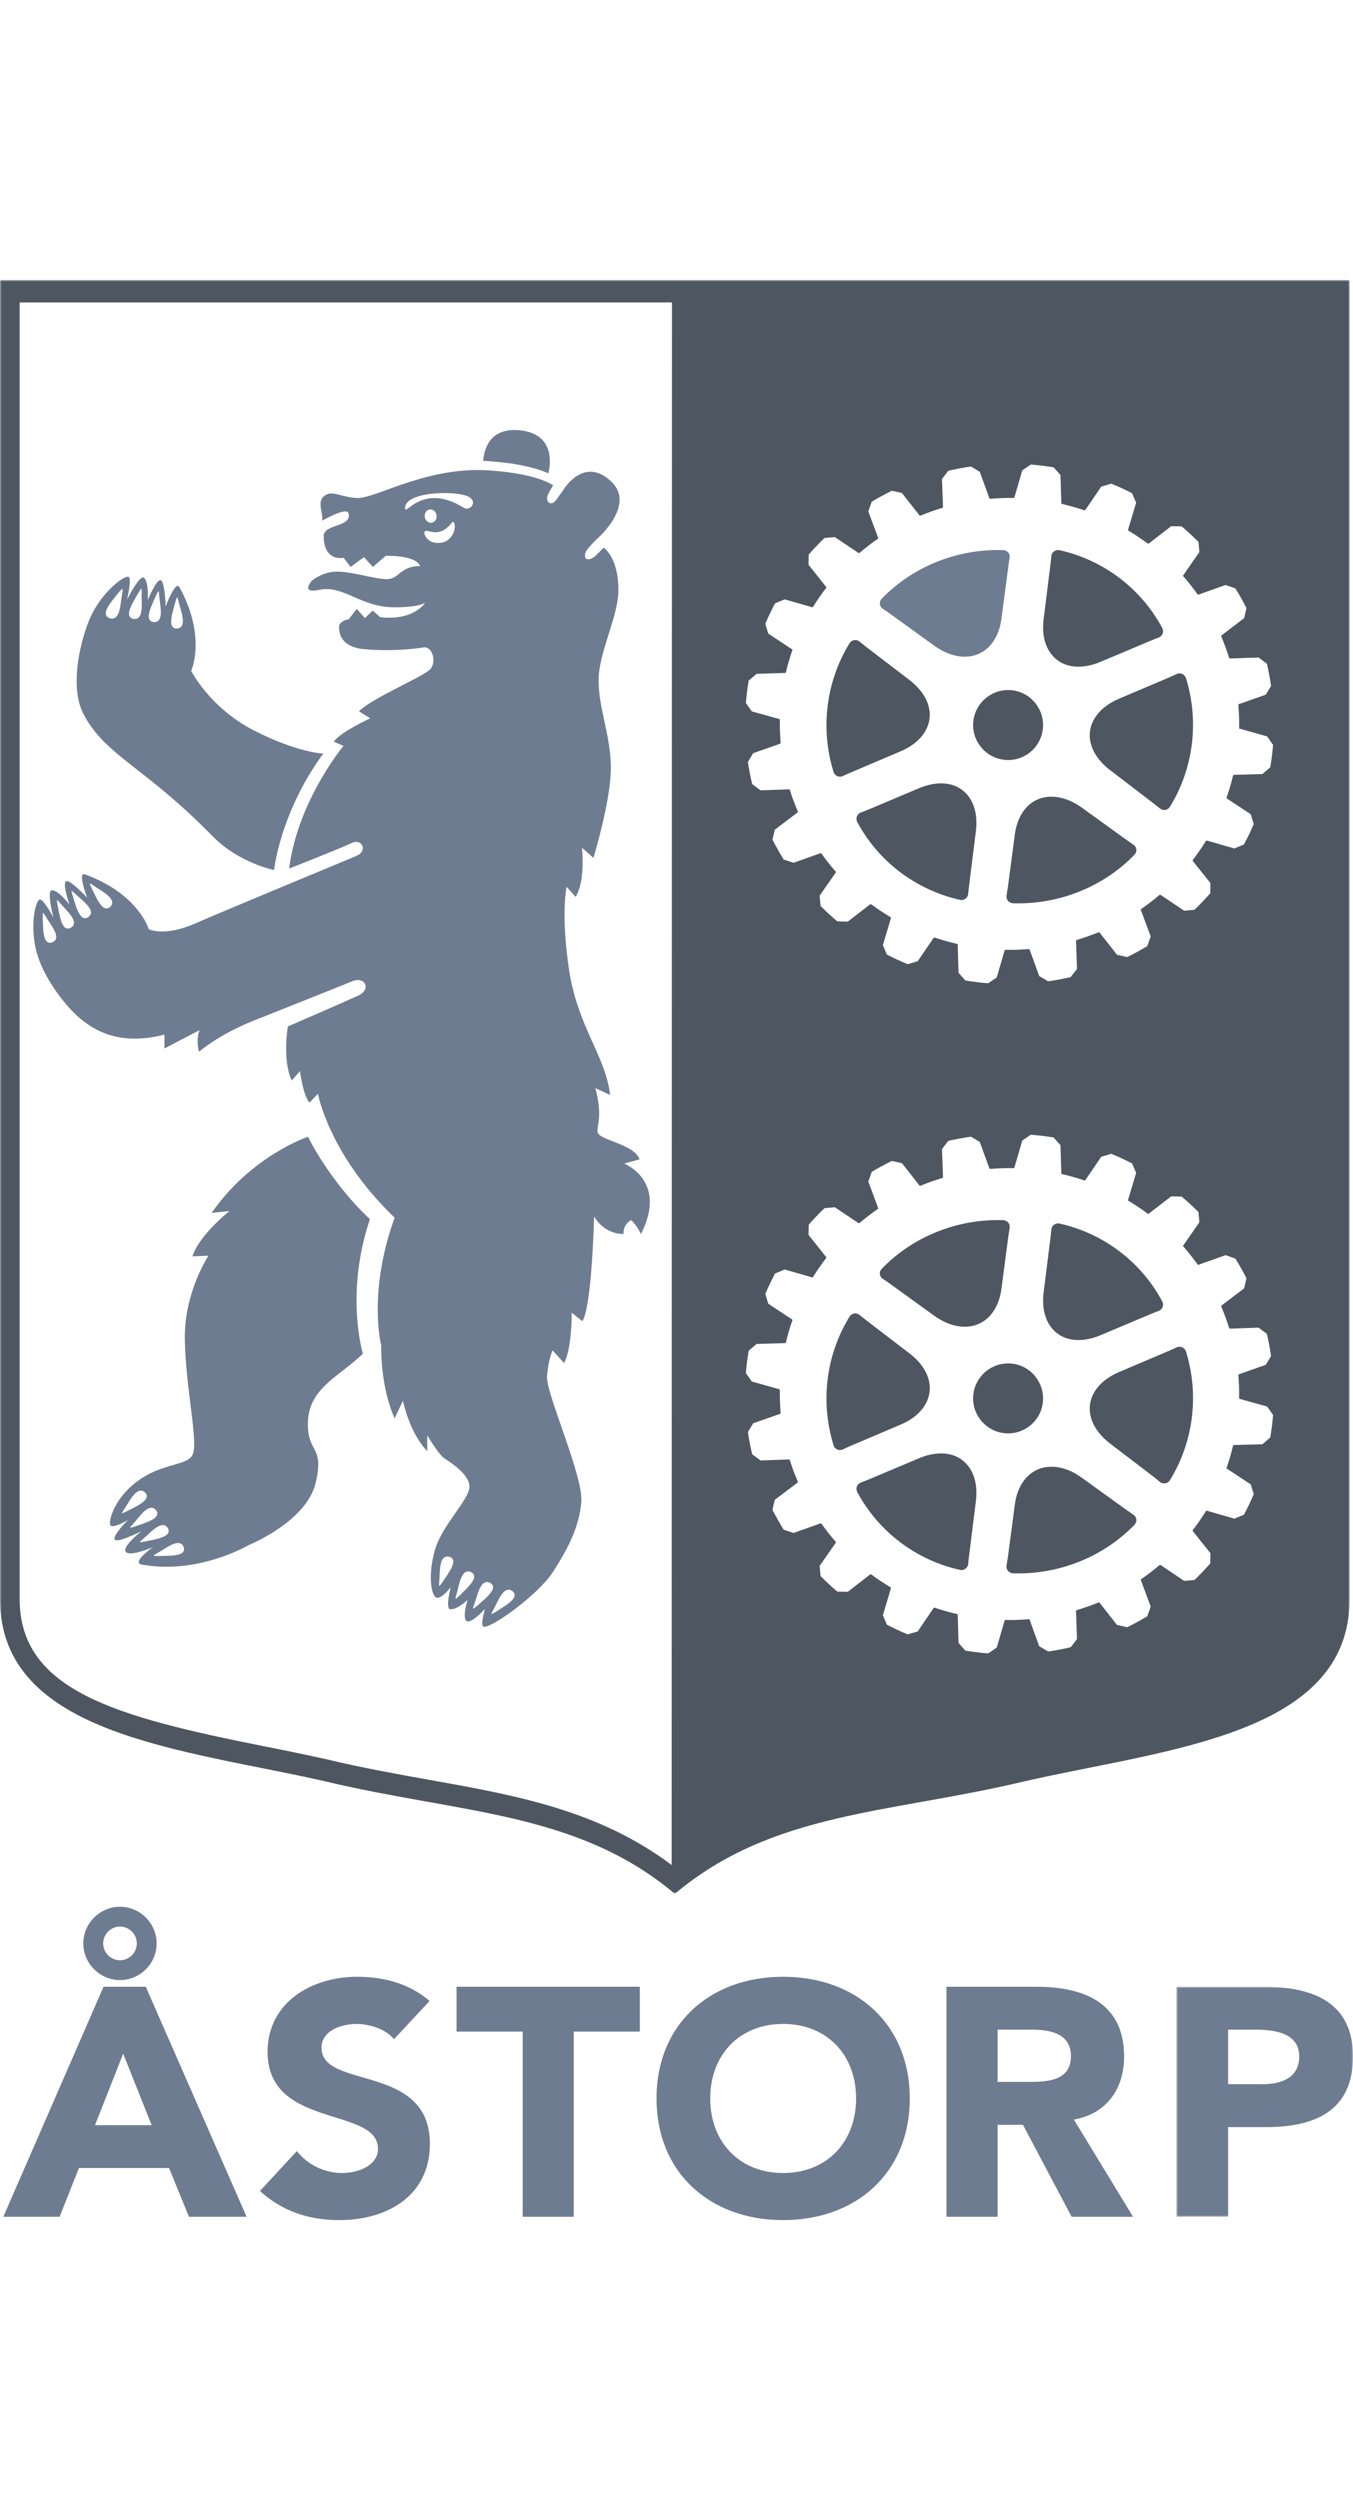
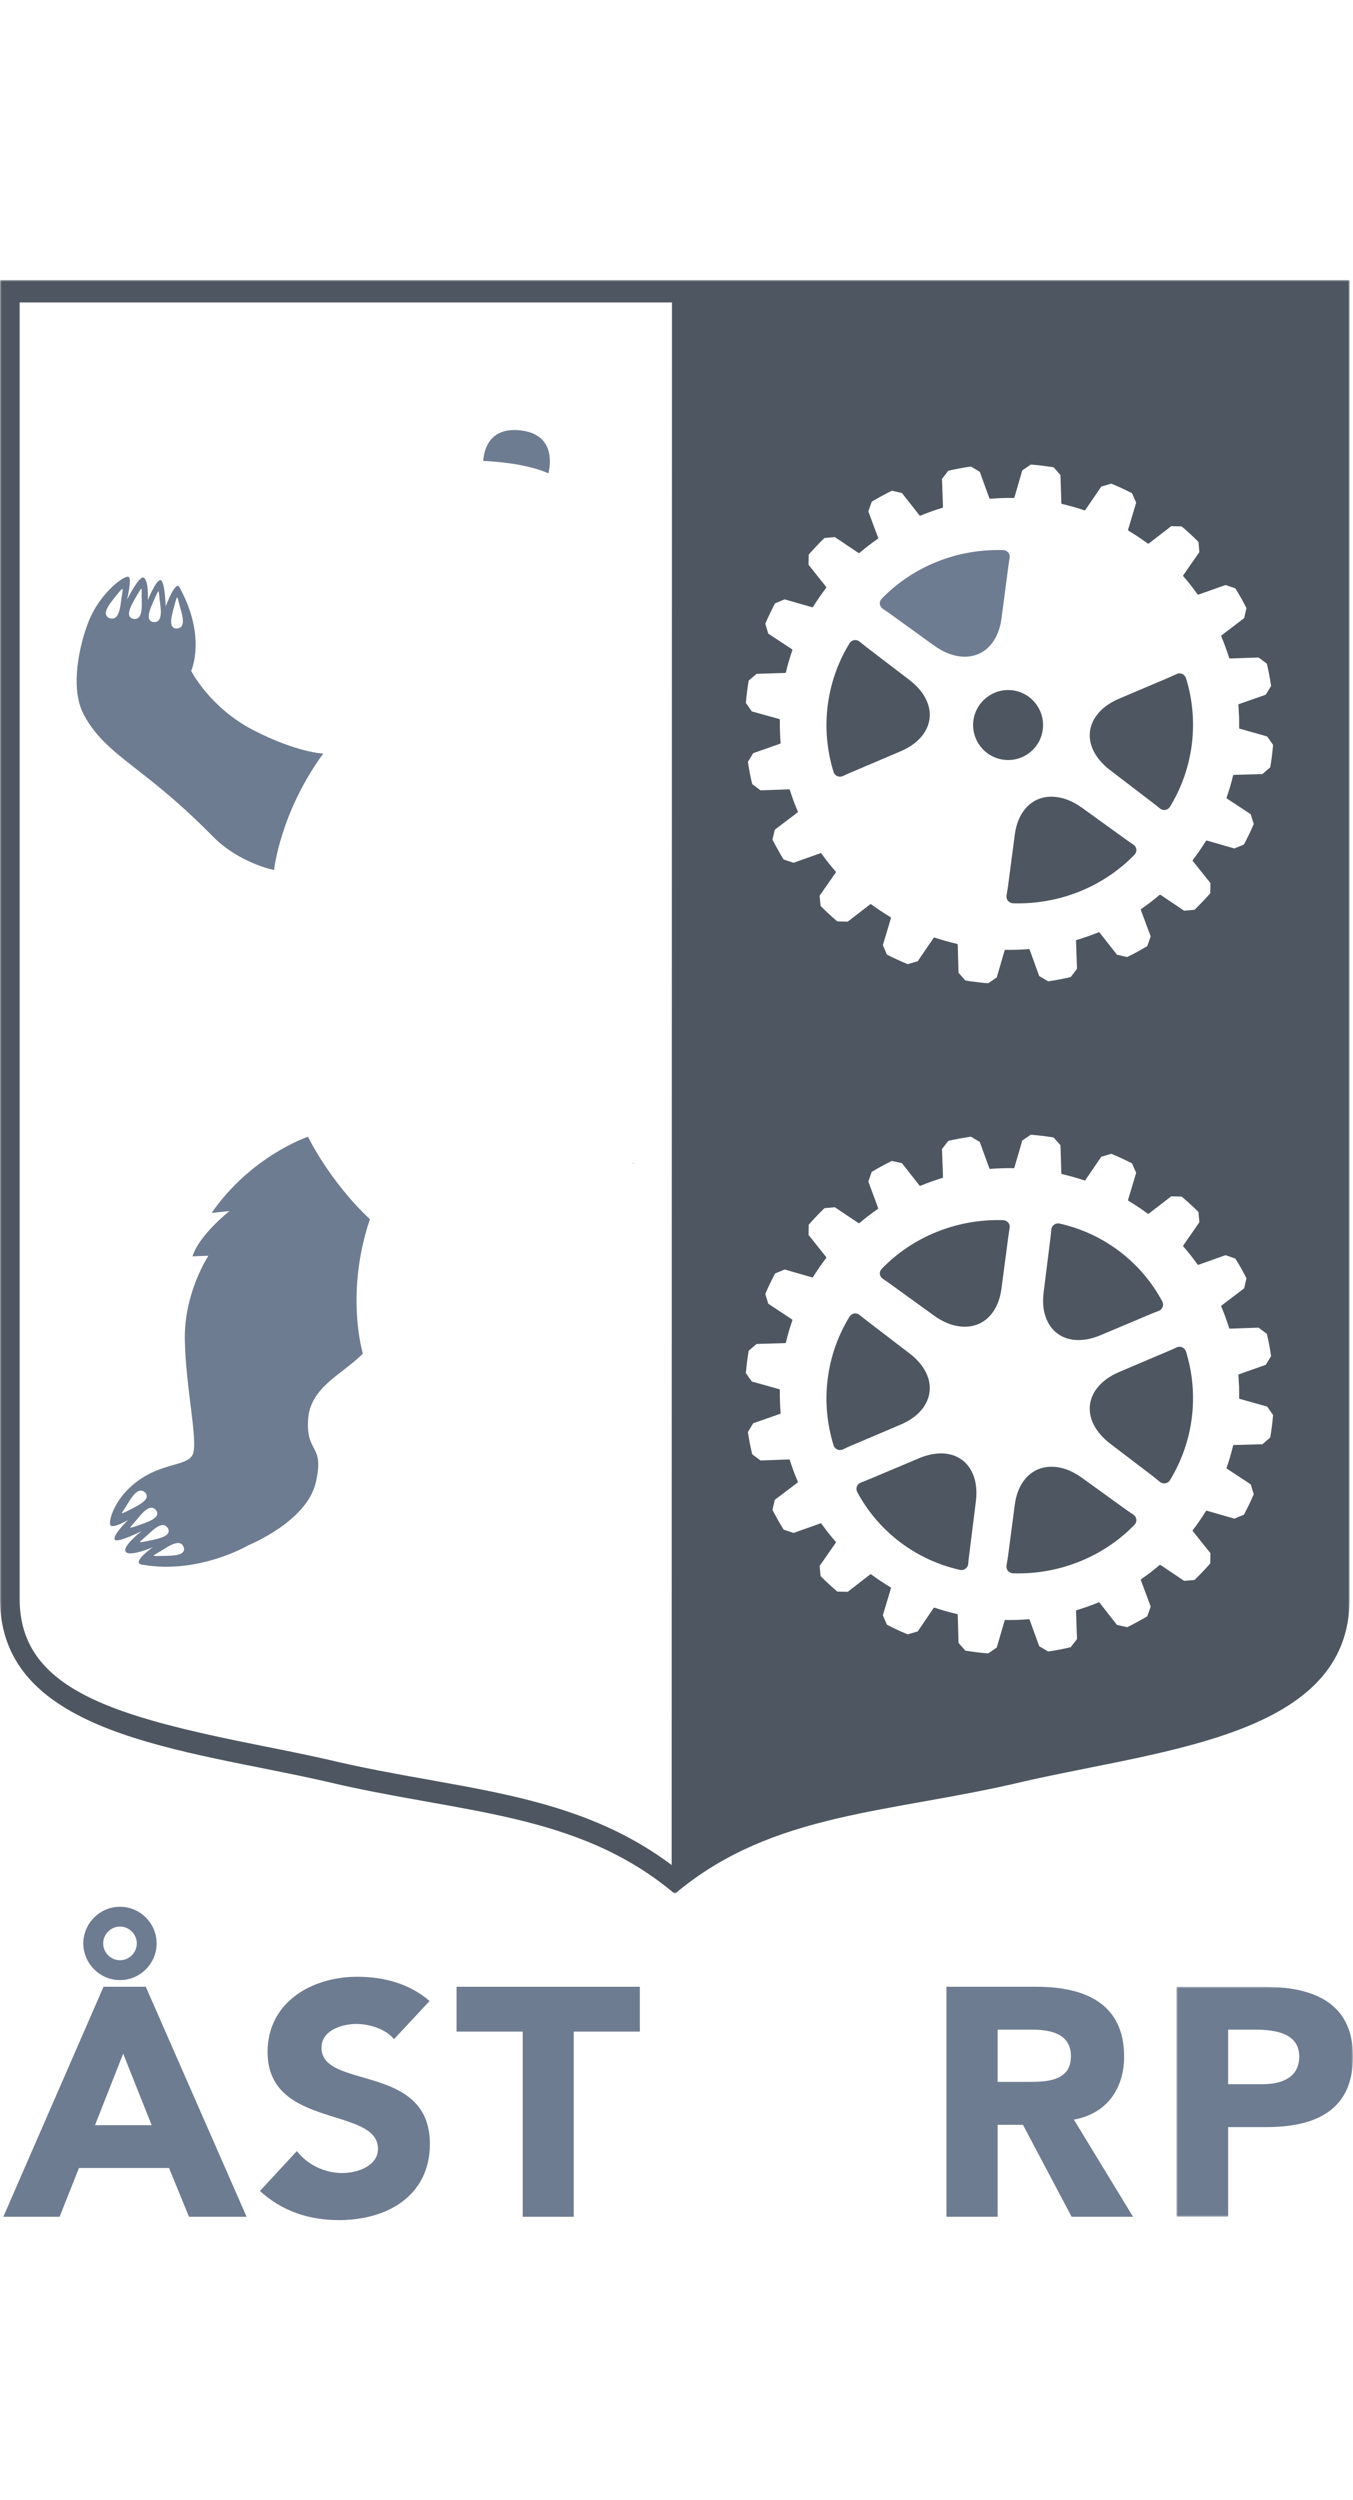
<svg xmlns="http://www.w3.org/2000/svg" xmlns:xlink="http://www.w3.org/1999/xlink" width="406px" height="750px" viewBox="0 0 406 750" version="1.1">
  <title>Astorp</title>
  <defs>
    <polygon id="path-1" points="0 2.03778306e-15 405 2.03778306e-15 405 484 0 484" />
    <polygon id="path-3" points="0 0 53 0 53 69 0 69" />
  </defs>
  <g id="Astorp" stroke="none" stroke-width="1" fill="none" fill-rule="evenodd">
    <g id="logo" transform="translate(0, 84)">
      <path d="M275.726,353.475 L260.898,359.719 C260.046,360.074 259.172,360.423 258.311,360.747 C257.75,360.967 257.339,361.384 257.116,361.928 C256.955,362.415 256.955,362.962 257.158,363.432 C257.189,363.489 257.195,363.551 257.237,363.604 C263.613,375.48 274.855,383.998 288.064,386.945 C288.643,387.088 289.238,386.945 289.703,386.595 C290.188,386.243 290.487,385.739 290.538,385.144 C290.603,384.209 290.718,383.293 290.837,382.409 L292.828,366.425 C293.228,363.317 292.929,360.527 291.945,358.217 C289.421,352.244 283.059,350.381 275.726,353.475" id="Fill-1" fill="#4E5761" fill-rule="nonzero" />
-       <path d="M292.081,334.187 C291.365,339.936 295.457,345.194 301.211,345.918 C306.948,346.637 312.211,342.543 312.919,336.816 C313.632,331.067 309.549,325.809 303.828,325.082 C298.069,324.363 292.825,328.449 292.081,334.187" id="Fill-3" fill="#4E5761" fill-rule="nonzero" />
      <path d="M329.125,332.507 C325.212,337.708 326.798,344.196 333.1,349.045 L345.913,358.821 C346.635,359.374 347.341,359.97 348.06,360.563 C348.519,360.915 349.112,361.068 349.68,360.972 C350.186,360.915 350.652,360.614 350.95,360.206 C351.004,360.146 351.029,360.106 351.066,360.05 C358.141,348.511 359.901,334.425 355.889,321.44 C355.704,320.87 355.293,320.402 354.748,320.166 C354.217,319.928 353.618,319.956 353.087,320.186 C352.257,320.583 351.392,320.975 350.574,321.315 L335.771,327.602 C332.884,328.848 330.643,330.507 329.125,332.507" id="Fill-5" fill="#4E5761" fill-rule="nonzero" />
      <path d="M340.13,370.403 C339.349,369.878 338.562,369.343 337.835,368.83 L324.703,359.352 C322.142,357.488 319.536,356.39 316.979,356.088 C310.4,355.308 305.496,359.778 304.501,367.46 L302.457,383.024 C302.321,383.897 302.177,384.789 302.022,385.671 C301.938,386.247 302.099,386.816 302.48,387.252 C302.826,387.634 303.304,387.895 303.821,387.955 C303.901,387.977 303.956,387.977 304.022,387.977 C317.795,388.397 331.08,383.06 340.476,373.376 C340.862,372.951 341.061,372.371 340.983,371.803 C340.926,371.254 340.626,370.71 340.13,370.403" id="Fill-7" fill="#4E5761" fill-rule="nonzero" />
      <path d="M330.272,316.528 L345.12,310.275 C345.961,309.923 346.81,309.579 347.69,309.255 C348.248,309.064 348.663,308.607 348.885,308.081 C349.043,307.579 349.043,307.049 348.852,306.582 C348.809,306.517 348.795,306.458 348.764,306.396 C342.393,294.511 331.146,286.002 317.933,283.043 C317.372,282.928 316.774,283.043 316.286,283.395 C315.815,283.745 315.508,284.269 315.477,284.852 C315.384,285.771 315.302,286.703 315.184,287.591 L313.184,303.57 C312.764,306.706 313.068,309.47 314.044,311.774 C316.58,317.759 322.948,319.616 330.272,316.528" id="Fill-9" fill="#4E5761" fill-rule="nonzero" />
      <path d="M251.234,350.818 C251.764,351.068 252.371,351.053 252.902,350.818 C253.737,350.401 254.579,350.024 255.414,349.672 L270.228,343.374 C273.11,342.165 275.355,340.515 276.894,338.479 C280.774,333.28 279.212,326.786 272.877,321.967 L260.08,312.175 C259.367,311.616 258.653,311.043 257.928,310.467 C257.476,310.101 256.894,309.937 256.31,310.022 C255.804,310.124 255.355,310.399 255.026,310.819 C254.987,310.87 254.947,310.91 254.922,310.972 C247.843,322.503 246.098,336.573 250.129,349.553 C250.287,350.126 250.705,350.583 251.234,350.818" id="Fill-11" fill="#4E5761" fill-rule="nonzero" />
-       <path d="M330.272,114.527 L345.12,108.275 C345.961,107.923 346.81,107.582 347.69,107.252 C348.248,107.041 348.663,106.629 348.885,106.074 C349.043,105.592 349.043,105.051 348.852,104.577 C348.809,104.515 348.795,104.45 348.764,104.397 C342.393,92.518 331.146,84.003 317.933,81.043 C317.372,80.928 316.774,81.043 316.286,81.396 C315.815,81.731 315.508,82.261 315.477,82.847 C315.384,83.775 315.302,84.705 315.184,85.593 L313.184,101.564 C312.764,104.701 313.068,107.464 314.044,109.798 C316.58,115.754 322.948,117.617 330.272,114.527" id="Fill-13" fill="#4E5761" fill-rule="nonzero" />
      <path d="M264.875,299.6 C265.677,300.13 266.441,300.646 267.159,301.182 L280.286,310.671 C282.864,312.519 285.479,313.62 288.019,313.908 C294.61,314.707 299.491,310.251 300.52,302.552 L302.567,286.981 C302.686,286.108 302.83,285.21 302.974,284.328 C303.063,283.757 302.925,283.189 302.533,282.755 C302.207,282.351 301.7,282.099 301.209,282.047 C301.12,282.047 301.057,282.036 301.002,282.022 C287.206,281.613 273.923,286.937 264.558,296.654 C264.157,297.071 263.958,297.623 264.007,298.186 C264.077,298.765 264.397,299.284 264.875,299.6" id="Fill-15" fill="#4E5761" fill-rule="nonzero" />
      <path d="M340.13,169.401 C339.349,168.868 338.562,168.352 337.835,167.811 L324.703,158.331 C322.142,156.486 319.536,155.39 316.979,155.094 C310.4,154.286 305.496,158.759 304.501,166.449 L302.457,182.014 C302.321,182.909 302.177,183.777 302.022,184.666 C301.938,185.237 302.099,185.814 302.48,186.248 C302.826,186.635 303.304,186.885 303.821,186.953 C303.901,186.962 303.956,186.978 304.022,186.978 C317.795,187.387 331.08,182.066 340.476,172.358 C340.862,171.932 341.061,171.361 340.983,170.807 C340.926,170.235 340.626,169.719 340.13,169.401" id="Fill-17" fill="#4E5761" fill-rule="nonzero" />
-       <path d="M275.726,152.471 L260.898,158.729 C260.046,159.078 259.172,159.416 258.311,159.734 C257.75,159.946 257.339,160.388 257.116,160.929 C256.955,161.419 256.955,161.957 257.158,162.434 C257.189,162.482 257.195,162.552 257.237,162.597 C263.613,174.487 274.855,182.977 288.064,185.949 C288.643,186.082 289.238,185.949 289.703,185.614 C290.188,185.262 290.487,184.732 290.538,184.146 C290.603,183.219 290.718,182.289 290.837,181.407 L292.828,165.437 C293.228,162.284 292.929,159.532 291.945,157.199 C289.421,151.239 283.059,149.388 275.726,152.471" id="Fill-19" fill="#4E5761" fill-rule="nonzero" />
      <path d="M292.081,132.194 C291.365,137.938 295.457,143.199 301.211,143.915 C306.948,144.646 312.211,140.563 312.919,134.816 C313.632,129.072 309.549,123.795 303.828,123.081 C298.069,122.365 292.825,126.459 292.081,132.194" id="Fill-21" fill="#4E5761" fill-rule="nonzero" />
      <path d="M329.125,130.526 C325.212,135.698 326.798,142.187 333.1,147.022 L345.913,156.822 C346.635,157.364 347.341,157.945 348.06,158.518 C348.519,158.903 349.112,159.068 349.68,158.974 C350.186,158.878 350.652,158.603 350.95,158.189 C351.004,158.132 351.029,158.087 351.066,158.03 C358.141,146.506 359.901,132.434 355.889,119.438 C355.704,118.882 355.293,118.409 354.748,118.173 C354.217,117.938 353.618,117.938 353.087,118.199 C352.257,118.582 351.392,118.976 350.574,119.328 L335.771,125.609 C332.884,126.842 330.643,128.498 329.125,130.526" id="Fill-23" fill="#4E5761" fill-rule="nonzero" />
      <path d="M251.234,148.824 C251.764,149.06 252.371,149.06 252.902,148.816 C253.737,148.433 254.579,148.03 255.414,147.693 L270.228,141.387 C273.11,140.162 275.355,138.514 276.894,136.486 C280.774,131.309 279.212,124.813 272.877,119.969 L260.08,110.191 C259.367,109.624 258.653,109.059 257.928,108.469 C257.476,108.092 256.894,107.928 256.31,108.03 C255.804,108.118 255.355,108.398 255.026,108.815 C254.987,108.869 254.947,108.918 254.922,108.966 C247.843,120.51 246.098,134.577 250.129,147.576 C250.287,148.141 250.705,148.603 251.234,148.824" id="Fill-25" fill="#4E5761" fill-rule="nonzero" />
      <g id="Fill-27-Clipped">
        <mask id="mask-2" fill="white">
          <use xlink:href="#path-1" />
        </mask>
        <g id="path-1" />
        <path d="M5.9,6.725 L201.636,6.725 L201.543,475.478 C179.592,458.991 154.768,454.558 128.597,449.889 C118.811,448.142 108.677,446.317 98.301,443.832 C91.982,442.409 85.394,441.074 79.024,439.815 C34.861,431.006 5.906,423.172 5.9,395.688 L5.9,6.725 Z M224.672,321.186 L227.04,319.164 L235.591,318.913 C235.707,318.913 235.801,318.835 235.84,318.721 C236.347,316.489 237.007,314.252 237.769,312.11 C237.806,311.993 237.769,311.878 237.667,311.814 L230.538,307.098 L229.651,304.164 C230.498,302.133 231.495,300.077 232.569,298.038 L235.447,296.826 L243.706,299.208 C243.813,299.216 243.918,299.194 243.972,299.085 C245.213,297.11 246.53,295.191 247.909,293.402 C247.971,293.302 247.971,293.185 247.909,293.093 L242.624,286.459 L242.681,283.384 C244.176,281.684 245.768,280.01 247.399,278.436 L250.523,278.16 L257.596,282.91 C257.633,282.918 257.672,282.935 257.712,282.935 C257.814,282.957 257.845,282.935 257.916,282.888 C259.658,281.408 261.508,279.99 263.422,278.667 C263.51,278.614 263.547,278.483 263.51,278.391 L260.559,270.437 L261.587,267.537 C263.57,266.35 265.595,265.256 267.62,264.267 L270.651,264.946 L275.907,271.641 C275.97,271.711 276.041,271.736 276.089,271.736 C276.128,271.75 276.165,271.736 276.222,271.711 C278.346,270.825 280.558,270.036 282.81,269.365 C282.918,269.343 282.997,269.226 282.966,269.12 L282.668,260.703 L284.566,258.241 C286.838,257.728 289.101,257.31 291.333,256.987 L294.001,258.558 L296.879,266.49 C296.918,266.582 297.02,266.651 297.091,266.651 C298.315,266.557 299.499,266.49 300.626,266.465 C301.747,266.417 302.965,266.412 304.149,266.434 C304.268,266.434 304.376,266.35 304.407,266.233 L306.761,258.143 L309.324,256.399 C310.511,256.497 311.718,256.622 312.893,256.758 C313.978,256.898 315.074,257.048 316.164,257.232 L318.218,259.553 L318.479,267.961 C318.479,268.092 318.555,268.186 318.643,268.206 C320.909,268.732 323.177,269.365 325.395,270.106 C325.526,270.131 325.605,270.106 325.678,270.036 L330.462,263.007 L333.456,262.13 C335.615,262.993 337.677,263.974 339.699,265.008 L340.931,267.838 L338.501,275.954 C338.475,276.046 338.523,276.179 338.617,276.229 C340.602,277.413 342.548,278.714 344.398,280.082 C344.477,280.102 344.517,280.127 344.554,280.127 C344.633,280.127 344.673,280.127 344.712,280.082 L351.448,274.887 L354.578,274.959 C356.285,276.394 357.996,277.951 359.628,279.589 L359.902,282.659 L355.065,289.616 C354.985,289.708 354.985,289.839 355.079,289.908 C356.608,291.666 358.05,293.494 359.37,295.347 C359.432,295.419 359.486,295.439 359.548,295.447 L367.745,292.533 L370.685,293.55 C371.926,295.48 373.033,297.475 374.025,299.467 L373.345,302.465 L366.544,307.641 C366.428,307.702 366.397,307.819 366.468,307.936 C367.343,310.017 368.153,312.204 368.836,314.405 C368.876,314.514 368.96,314.578 369.04,314.578 L377.65,314.277 L380.143,316.127 C380.661,318.255 381.083,320.518 381.415,322.799 L379.828,325.427 L371.75,328.271 C371.651,328.31 371.612,328.421 371.612,328.516 C371.688,329.697 371.75,330.84 371.81,331.971 C371.83,333.066 371.847,334.225 371.83,335.397 C371.83,335.514 371.889,335.623 372.019,335.651 L380.236,337.952 L382.012,340.482 C381.839,342.711 381.556,344.973 381.162,347.224 L378.826,349.252 L370.244,349.48 C370.161,349.48 370.054,349.57 370.011,349.661 C369.493,351.887 368.836,354.116 368.074,356.295 C368.034,356.409 368.074,356.526 368.159,356.59 L375.305,361.279 L376.217,364.24 C375.353,366.296 374.342,368.361 373.266,370.389 L370.402,371.576 L362.151,369.197 C362.035,369.169 361.911,369.197 361.865,369.314 C360.625,371.28 359.33,373.206 357.931,374.991 C357.855,375.103 357.88,375.225 357.931,375.317 L363.214,381.928 L363.165,385.012 C361.667,386.709 360.075,388.392 358.43,389.966 L355.322,390.236 L348.264,385.486 C348.224,385.486 348.188,385.458 348.171,385.458 C348.012,385.444 347.953,385.492 347.933,385.5 C346.162,387.027 344.313,388.45 342.421,389.735 C342.344,389.796 342.296,389.913 342.344,390.022 L345.293,397.959 L344.259,400.859 C342.257,402.071 340.248,403.149 338.249,404.135 L335.184,403.461 L329.938,396.769 C329.873,396.716 329.834,396.677 329.78,396.655 C327.491,397.58 325.276,398.368 323.056,399.031 C322.94,399.062 322.852,399.171 322.886,399.285 L323.177,407.704 L321.285,410.139 C319.065,410.671 316.785,411.094 314.516,411.42 L311.837,409.835 L308.964,401.901 C308.925,401.812 308.814,401.753 308.769,401.739 C307.489,401.842 306.313,401.901 305.209,401.948 C304.093,401.97 302.892,401.993 301.711,401.97 C301.575,401.97 301.476,402.046 301.459,402.149 L299.096,410.253 L296.525,412 C295.343,411.905 294.151,411.791 292.964,411.643 C291.882,411.496 290.778,411.34 289.687,411.172 L287.631,408.849 L287.39,400.421 C287.39,400.307 287.311,400.221 287.195,400.185 C284.912,399.669 282.643,399.031 280.47,398.282 L280.448,398.282 C280.332,398.26 280.252,398.296 280.159,398.374 L275.381,405.408 L272.378,406.283 C270.294,405.433 268.189,404.456 266.136,403.383 L264.926,400.566 L267.351,392.448 C267.382,392.342 267.342,392.228 267.24,392.172 C265.243,390.969 263.272,389.673 261.428,388.3 C261.369,388.286 261.335,388.286 261.289,388.28 C261.219,388.264 261.17,388.286 261.117,388.3 L254.378,393.523 L251.251,393.445 C249.518,391.983 247.83,390.423 246.241,388.793 L245.943,385.756 L250.795,378.797 C250.844,378.68 250.844,378.563 250.759,378.471 C249.24,376.772 247.807,374.938 246.476,373.052 C246.397,372.98 246.326,372.96 246.292,372.96 L238.115,375.866 L235.135,374.858 C233.96,372.933 232.835,370.935 231.796,368.937 L232.498,365.923 L239.321,360.763 C239.406,360.685 239.437,360.571 239.401,360.468 C238.511,358.384 237.69,356.217 237.007,353.999 C236.985,353.885 236.866,353.835 236.815,353.815 L228.21,354.116 L225.723,352.269 C225.173,350.032 224.743,347.812 224.428,345.594 L226.012,342.956 L234.09,340.134 C234.192,340.086 234.248,340.003 234.248,339.886 C234.152,338.699 234.076,337.537 234.053,336.431 C234.011,335.303 233.996,334.16 234.011,332.979 C234.011,332.862 233.934,332.781 233.841,332.748 L225.604,330.436 L223.817,327.909 C224.015,325.655 224.287,323.387 224.672,321.186 L224.672,321.186 Z M224.672,120.152 L227.04,118.141 L235.591,117.876 C235.707,117.876 235.801,117.801 235.84,117.684 C236.347,115.447 237.007,113.218 237.769,111.073 C237.806,110.972 237.769,110.842 237.667,110.78 L230.538,106.075 L229.651,103.127 C230.498,101.113 231.495,99.032 232.569,96.995 L235.447,95.8 L243.706,98.168 C243.813,98.191 243.918,98.168 243.972,98.043 C245.213,96.07 246.53,94.156 247.909,92.368 C247.971,92.273 247.971,92.142 247.909,92.067 L242.624,85.417 L242.681,82.347 C244.176,80.647 245.768,78.984 247.399,77.393 L250.523,77.123 L257.596,81.876 C257.633,81.89 257.672,81.907 257.712,81.907 C257.814,81.929 257.845,81.89 257.916,81.859 C259.658,80.372 261.508,78.945 263.422,77.625 C263.51,77.572 263.547,77.455 263.51,77.349 L260.559,69.403 L261.587,66.503 C263.57,65.322 265.595,64.21 267.62,63.207 L270.651,63.901 L275.907,70.598 C275.97,70.668 276.041,70.69 276.089,70.707 C276.128,70.707 276.165,70.707 276.222,70.668 C278.346,69.796 280.558,69.008 282.81,68.336 C282.918,68.3 282.997,68.191 282.966,68.077 L282.668,59.661 L284.566,57.223 C286.838,56.697 289.101,56.265 291.333,55.95 L294.001,57.524 L296.879,65.453 C296.918,65.553 297.02,65.6 297.091,65.623 C298.315,65.531 299.499,65.461 300.626,65.414 C301.747,65.366 302.965,65.366 304.149,65.392 C304.268,65.392 304.376,65.322 304.407,65.208 L306.761,57.106 L309.324,55.362 C310.511,55.462 311.718,55.579 312.893,55.719 C313.978,55.855 315.074,56.02 316.164,56.187 L318.218,58.51 L318.479,66.935 C318.479,67.049 318.555,67.141 318.643,67.172 C320.909,67.698 323.177,68.336 325.395,69.077 C325.526,69.102 325.605,69.063 325.678,68.985 L330.462,61.973 L333.456,61.087 C335.615,61.959 337.677,62.929 339.699,63.965 L340.931,66.796 L338.501,74.911 C338.475,75.017 338.523,75.134 338.617,75.204 C340.602,76.382 342.548,77.686 344.398,79.051 C344.477,79.076 344.517,79.076 344.554,79.084 C344.633,79.098 344.673,79.076 344.712,79.051 L351.448,73.847 L354.578,73.914 C356.285,75.365 357.996,76.917 359.628,78.566 L359.902,81.614 L355.065,88.571 C354.985,88.657 354.985,88.796 355.079,88.863 C356.608,90.624 358.05,92.46 359.37,94.31 C359.432,94.388 359.486,94.404 359.548,94.404 L367.745,91.496 L370.685,92.504 C371.926,94.449 373.033,96.433 374.025,98.422 L373.345,101.422 L366.544,106.607 C366.428,106.677 366.397,106.791 366.468,106.885 C367.343,108.997 368.153,111.181 368.836,113.366 C368.876,113.471 368.96,113.533 369.04,113.541 L377.65,113.24 L380.143,115.085 C380.661,117.23 381.083,119.458 381.415,121.765 L379.828,124.395 L371.75,127.226 C371.651,127.273 371.612,127.365 371.612,127.482 C371.688,128.638 371.75,129.803 371.81,130.928 C371.83,132.023 371.847,133.188 371.83,134.369 C371.83,134.486 371.889,134.578 372.019,134.6 L380.236,136.924 L382.012,139.453 C381.839,141.676 381.556,143.927 381.162,146.181 L378.826,148.201 L370.244,148.449 C370.161,148.449 370.054,148.524 370.011,148.641 C369.493,150.848 368.836,153.077 368.074,155.244 C368.034,155.367 368.074,155.484 368.159,155.545 L375.305,160.259 L376.217,163.206 C375.353,165.248 374.342,167.316 373.266,169.338 L370.402,170.533 L362.151,168.157 C362.035,168.143 361.911,168.165 361.865,168.274 C360.625,170.255 359.33,172.155 357.931,173.966 C357.855,174.058 357.88,174.183 357.931,174.289 L363.214,180.903 L363.165,183.978 C361.667,185.675 360.075,187.349 358.43,188.923 L355.322,189.202 L348.264,184.449 C348.224,184.441 348.188,184.427 348.171,184.427 C348.012,184.402 347.953,184.449 347.933,184.471 C346.162,185.984 344.313,187.405 342.421,188.692 C342.344,188.745 342.296,188.879 342.344,189.001 L345.293,196.922 L344.259,199.825 C342.257,201.028 340.248,202.123 338.249,203.095 L335.184,202.416 L329.938,195.727 C329.873,195.674 329.834,195.635 329.78,195.635 C327.491,196.537 325.276,197.323 323.056,197.994 C322.94,198.019 322.852,198.134 322.886,198.251 L323.177,206.667 L321.285,209.105 C319.065,209.629 316.785,210.06 314.516,210.378 L311.837,208.796 L308.964,200.872 C308.925,200.758 308.814,200.711 308.769,200.711 C307.489,200.803 306.313,200.872 305.209,200.911 C304.093,200.942 302.892,200.942 301.711,200.928 C301.575,200.928 301.476,201.012 301.459,201.104 L299.096,209.219 L296.525,210.963 C295.343,210.879 294.151,210.754 292.964,210.601 C291.882,210.478 290.778,210.314 289.687,210.138 L287.631,207.809 L287.39,199.385 C287.39,199.268 287.311,199.176 287.195,199.153 C284.912,198.627 282.643,197.994 280.47,197.256 L280.448,197.256 C280.332,197.231 280.252,197.256 280.159,197.348 L275.381,204.352 L272.378,205.232 C270.294,204.391 268.189,203.41 266.136,202.363 L264.926,199.529 L267.351,191.417 C267.382,191.316 267.342,191.183 267.24,191.144 C265.243,189.935 263.272,188.639 261.428,187.28 C261.369,187.257 261.335,187.241 261.289,187.241 C261.219,187.235 261.17,187.241 261.117,187.28 L254.378,192.481 L251.251,192.403 C249.518,190.946 247.83,189.377 246.241,187.767 L245.943,184.705 L250.795,177.746 C250.844,177.654 250.844,177.537 250.759,177.445 C249.24,175.726 247.807,173.896 246.476,172.015 C246.397,171.937 246.326,171.915 246.292,171.915 L238.115,174.824 L235.135,173.829 C233.96,171.89 232.835,169.893 231.796,167.887 L232.498,164.895 L239.321,159.727 C239.406,159.657 239.437,159.54 239.401,159.426 C238.511,157.359 237.69,155.174 237.007,152.951 C236.985,152.845 236.866,152.792 236.815,152.792 L228.21,153.093 L225.723,151.224 C225.173,149.012 224.743,146.766 224.428,144.552 L226.012,141.938 L234.09,139.105 C234.192,139.052 234.248,138.96 234.248,138.835 C234.152,137.665 234.076,136.492 234.053,135.389 C234.011,134.277 233.996,133.121 234.011,131.962 C234.011,131.848 233.934,131.747 233.841,131.7 L225.604,129.41 L223.817,126.88 C224.015,124.604 224.287,122.35 224.672,120.152 L224.672,120.152 Z M97.627,450.385 C137.822,460.021 173.034,459.389 202.344,484 L202.65,484 C231.98,459.389 267.186,460.021 307.35,450.385 C349.89,440.701 404.96,436.642 404.983,395.688 L405,395.688 L405,395.666 L404.983,395.666 L404.983,-0 L0,-0 L0,395.666 L0,395.688 C0.034,436.642 55.113,440.701 97.627,450.385 L97.627,450.385 Z" id="Fill-27" fill="#4E5761" fill-rule="nonzero" mask="url(#mask-2)" />
      </g>
      <path d="M264.875,98.604 C265.677,99.12 266.441,99.653 267.159,100.177 L280.286,109.659 C282.864,111.507 285.479,112.603 288.019,112.913 C294.61,113.688 299.491,109.233 300.52,101.545 L302.567,85.983 C302.686,85.093 302.83,84.195 302.974,83.306 C303.063,82.743 302.925,82.171 302.533,81.738 C302.207,81.342 301.7,81.084 301.209,81.04 C301.12,81.024 301.057,81.024 301.002,81.024 C287.206,80.598 273.923,85.936 264.558,95.63 C264.157,96.055 263.958,96.61 264.007,97.181 C264.077,97.752 264.397,98.269 264.875,98.604" id="Fill-30" fill="#6E7C91" fill-rule="nonzero" />
      <path d="M28.512,553.52 L36.964,532.063 L45.509,553.52 L28.512,553.52 Z M31.065,512 L1,581 L17.887,581 L23.69,566.374 L50.72,566.374 L56.712,581 L74,581 L43.743,512 L31.065,512 Z" id="Fill-32" fill="#6E7C91" fill-rule="nonzero" />
      <path d="M41.052,498.991 C41.052,501.77 38.782,504.039 36.003,504.039 C33.238,504.039 30.962,501.77 30.962,498.991 C30.962,496.227 33.238,493.944 36.003,493.944 C38.782,493.944 41.052,496.227 41.052,498.991 M25,498.991 C25,505.032 29.978,510 36.003,510 C42.053,510 47,505.032 47,498.991 C47,492.951 42.053,488 36.003,488 C29.978,488 25,492.951 25,498.991" id="Fill-34" fill="#6E7C91" fill-rule="nonzero" />
      <path d="M96.474,530.302 C96.474,525.092 102.55,523.152 106.931,523.152 C110.721,523.152 115.721,524.594 118.219,527.737 L128.905,516.272 C122.915,511.073 115.219,509 107.223,509 C93.365,509 80.292,516.762 80.292,531.567 C80.292,554.725 113.426,547.861 113.426,560.613 C113.426,565.508 107.73,567.874 102.645,567.874 C97.465,567.874 92.262,565.415 89.082,561.289 L78,573.27 C84.687,579.339 92.675,582 101.742,582 C116.314,582 129,574.63 129,559.135 C129,534.814 96.474,542.953 96.474,530.302" id="Fill-36" fill="#6E7C91" fill-rule="nonzero" />
      <polygon id="Fill-38" fill="#6E7C91" fill-rule="nonzero" points="137 525.445 156.851 525.445 156.851 581 172.155 581 172.155 525.445 192 525.445 192 512 137 512" />
-       <path d="M235.001,567.872 C221.766,567.872 213.122,558.45 213.122,545.499 C213.122,532.55 221.766,523.151 235.001,523.151 C248.237,523.151 256.892,532.55 256.892,545.499 C256.892,558.45 248.237,567.872 235.001,567.872 M235.001,509 C213.028,509 197,523.243 197,545.499 C197,567.776 213.028,582 235.001,582 C256.98,582 273,567.776 273,545.499 C273,523.243 256.98,509 235.001,509" id="Fill-40" fill="#6E7C91" fill-rule="nonzero" />
      <path d="M308.44,540.539 L299.369,540.539 L299.369,524.86 L309.431,524.86 C315.042,524.86 321.355,525.929 321.355,532.851 C321.355,540.354 314.051,540.539 308.44,540.539 M337.319,532.937 C337.319,516.856 325.31,512 311.005,512 L284,512 L284,581 L299.369,581 L299.369,553.413 L306.962,553.413 L321.562,581 L340,581 L322.247,551.854 C332.096,550.091 337.319,542.582 337.319,532.937" id="Fill-42" fill="#6E7C91" fill-rule="nonzero" />
      <g id="Fill-44-Clipped" transform="translate(353, 512)">
        <mask id="mask-4" fill="white">
          <use xlink:href="#path-3" />
        </mask>
        <g id="path-3" />
        <path d="M25.891,29.228 L15.531,29.228 L15.531,12.861 L23.508,12.861 C29.481,12.861 36.866,13.829 36.866,20.938 C36.866,27.376 31.385,29.228 25.891,29.228 M26.203,0 L0,0 L0,69 L15.531,69 L15.531,42.103 L26.903,42.103 C41.745,42.103 53,37.135 53,20.938 C53,4.568 40.844,0 26.203,0" id="Fill-44" fill="#6E7C91" fill-rule="nonzero" mask="url(#mask-4)" />
      </g>
      <path d="M189.927,264.878 C189.828,265.413 190.331,264.904 189.927,264.878" id="Fill-47" fill="#6E7C91" fill-rule="nonzero" />
-       <path d="M17.724,189.816 C17.678,189.591 17.633,189.365 17.588,189.145 C17.279,187.633 16.99,186.205 17.123,186.019 C17.129,186.01 17.135,186.01 17.138,186.01 C17.259,186.01 17.729,186.553 18.227,187.129 C18.607,187.567 19.034,188.059 19.507,188.561 C21.018,190.159 22.388,191.818 22.176,193.107 C22.088,193.633 21.728,194.068 21.111,194.402 C20.61,194.616 20.158,194.625 19.764,194.424 C18.669,193.864 18.117,191.779 17.724,189.816 M16.784,197.637 C16.617,198.144 16.192,198.517 15.53,198.751 C15.001,198.887 14.554,198.829 14.197,198.57 C13.204,197.849 12.986,195.708 12.906,193.706 C12.898,193.475 12.887,193.244 12.878,193.018 C12.813,191.481 12.751,190.028 12.912,189.864 C12.915,189.861 12.92,189.858 12.92,189.858 C13.037,189.858 13.421,190.476 13.829,191.13 C14.132,191.618 14.477,192.172 14.865,192.737 C16.107,194.549 17.2,196.395 16.784,197.637 M21.513,183.276 L21.522,183.268 L21.53,183.268 C21.66,183.268 22.181,183.755 22.733,184.267 C23.155,184.663 23.633,185.111 24.154,185.556 C25.83,186.993 27.369,188.499 27.296,189.805 C27.264,190.334 26.956,190.805 26.376,191.2 C25.903,191.467 25.453,191.52 25.04,191.361 C23.891,190.919 23.118,188.903 22.515,186.993 C22.447,186.77 22.377,186.55 22.309,186.336 C21.842,184.866 21.4,183.477 21.513,183.276 M26.973,181.001 C26.979,180.999 26.984,180.999 26.993,180.999 C27.137,180.999 27.712,181.394 28.317,181.809 C28.796,182.14 29.336,182.513 29.922,182.878 C31.796,184.053 33.548,185.317 33.669,186.617 C33.72,187.149 33.486,187.658 32.97,188.132 C32.546,188.466 32.107,188.586 31.674,188.488 C30.471,188.218 29.404,186.339 28.518,184.537 C28.416,184.326 28.312,184.117 28.213,183.914 C27.528,182.53 26.885,181.224 26.967,181.01 C26.967,181.004 26.97,181.001 26.973,181.001 M127.44,75.441 C128.176,74.402 131.663,77.988 135.691,72.657 C136.73,71.821 137.318,76.666 133.528,78.506 C128.779,80.11 126.866,76.279 127.44,75.441 M129.515,72.818 C128.539,72.955 127.619,72.169 127.46,71.067 C127.302,69.962 127.967,68.957 128.943,68.823 C129.92,68.686 130.84,69.472 130.998,70.574 C131.157,71.677 130.494,72.682 129.515,72.818 M121.587,68.692 C120.86,63.204 138.181,62.984 141.06,65.295 C141.32,65.482 141.516,65.688 141.66,65.908 C142.682,67.481 140.672,69.277 139.067,68.28 C127.143,60.866 121.805,70.351 121.587,68.692 M139.563,393.008 C139.399,393.172 139.234,393.336 139.073,393.498 C137.975,394.592 136.939,395.628 136.707,395.628 C136.701,395.628 136.696,395.628 136.693,395.625 C136.616,395.541 136.812,394.842 137.018,394.107 C137.174,393.551 137.349,392.924 137.505,392.259 C138.003,390.132 138.629,388.085 139.834,387.537 C140.038,387.442 140.253,387.398 140.48,387.398 C140.805,387.398 141.15,387.492 141.521,387.679 C141.983,387.963 142.243,388.325 142.294,388.762 C142.438,389.965 140.995,391.582 139.563,393.008 M142.968,395.268 C143.59,393.172 144.337,391.165 145.574,390.686 C145.753,390.616 145.939,390.583 146.132,390.583 C146.483,390.583 146.856,390.697 147.247,390.925 C147.691,391.234 147.929,391.613 147.955,392.05 C148.028,393.261 146.491,394.792 144.977,396.132 C144.799,396.29 144.626,396.443 144.453,396.597 C143.304,397.618 142.217,398.582 141.974,398.582 C141.966,398.582 141.957,398.582 141.957,398.579 C141.884,398.49 142.121,397.808 142.37,397.081 C142.56,396.541 142.772,395.926 142.968,395.268 M148.99,397.053 C149.936,395.076 150.991,393.208 152.288,392.924 C152.398,392.899 152.506,392.888 152.616,392.888 C153.041,392.888 153.471,393.063 153.904,393.414 C154.294,393.787 154.47,394.197 154.427,394.634 C154.306,395.845 152.545,397.123 150.841,398.214 C150.641,398.339 150.445,398.465 150.256,398.587 C148.985,399.403 147.785,400.177 147.505,400.177 C147.496,400.177 147.488,400.177 147.482,400.174 C147.473,400.174 147.471,400.171 147.471,400.169 C147.414,400.071 147.756,399.431 148.116,398.754 C148.388,398.245 148.696,397.671 148.99,397.053 M134.1,388.653 C133.97,388.843 133.845,389.032 133.721,389.218 C132.858,390.51 132.043,391.727 131.816,391.769 C131.81,391.769 131.805,391.769 131.805,391.766 C131.711,391.699 131.765,390.978 131.822,390.215 C131.864,389.644 131.912,388.996 131.935,388.314 C132,386.131 132.21,384.004 133.282,383.232 C133.554,383.037 133.874,382.937 134.242,382.937 C134.465,382.937 134.706,382.976 134.963,383.049 C135.473,383.238 135.798,383.547 135.937,383.962 C136.316,385.114 135.221,386.98 134.1,388.653 M49.355,226.37 L49.355,230.521 L59.906,225.017 C58.661,228.068 59.717,231.507 59.717,231.507 C59.717,231.507 65.462,226.442 76.022,222.219 C86.585,217.992 99.754,212.805 105.704,210.361 C109.536,208.785 111.596,212.797 107.43,214.701 C102.616,216.901 86.384,223.917 86.384,223.917 C86.384,223.917 84.655,233.826 87.533,240.146 L90.027,237.315 C90.027,237.315 90.986,244.96 92.905,246.753 L95.399,244.111 C95.399,244.111 98.662,262.323 118.42,281.289 C110.269,303.841 114.393,319.599 114.393,319.599 C114.393,319.599 114.008,331.677 118.42,341.492 L120.917,336.207 C120.917,336.207 122.833,345.832 128.205,351.306 L128.205,346.587 C128.205,346.587 131.666,352.344 133.194,353.38 C134.723,354.419 140.964,358.191 140.867,362.061 C140.771,365.931 132.617,373.541 130.509,380.963 C128.397,388.389 129.357,394.263 130.794,395.182 C132.235,396.104 135.255,392.139 135.255,392.139 C135.255,392.139 133.885,397.165 134.751,398.629 C136.636,399.428 140.29,395.965 140.29,395.965 C140.29,395.965 138.564,401.6 140.075,402.329 C141.586,403.061 145.543,398.629 145.543,398.629 C145.543,398.629 144.046,403.56 145.087,403.958 C147.125,404.738 161.396,394.492 165.808,387.729 C170.221,380.963 173.866,374.134 174.441,366.446 C175.015,358.759 163.861,334.035 164.15,329.035 C164.438,324.037 165.808,321.108 165.808,321.108 L169.261,324.884 C171.658,320.543 171.562,309.785 171.562,309.785 L174.729,312.332 C177.605,308.373 178.278,280.91 178.278,280.91 C178.278,280.91 180.868,286.1 187.103,286.194 C187.007,282.987 189.404,282.043 189.404,282.043 C189.404,282.043 190.811,283.162 192.345,286.18 C200.491,270.171 187.293,265.059 187.293,265.059 L191.909,263.784 C190.327,259.112 179.283,257.982 179.283,255.482 C179.283,252.979 180.772,250.526 178.661,242.413 L183.073,244.487 C181.828,232.977 173.385,224.107 170.795,207.12 C168.205,190.136 170.028,182.02 170.028,182.02 L172.714,185.041 C175.782,180.227 174.633,170.318 174.633,170.318 L178.086,173.339 C178.086,173.339 183.308,156.15 183.308,146.43 C183.308,136.71 179.62,128.611 179.62,120.119 C179.62,111.627 185.567,101.106 185.567,92.968 C185.567,84.829 182.498,81.243 181.154,80.299 L178.516,82.919 C177.537,83.646 176.498,84.091 175.782,83.507 C175.363,82.869 175.431,81.884 176.215,80.865 C177.506,79.186 179.326,77.498 179.326,77.498 C179.326,77.498 190.834,67.498 183.458,60.484 C175.154,52.588 169.069,62.937 169.069,62.937 C169.069,62.937 169.148,62.859 166.81,66.072 C165.355,68.066 163.422,66.506 164.472,64.287 C165.106,62.945 165.998,61.615 165.998,61.615 C165.998,61.615 161.682,58.209 147.581,57.177 C128.779,55.576 113.048,65.39 107.487,65.39 C103.264,65.39 100.165,63.302 98.059,64.315 C94.524,66.019 97.173,69.875 96.647,72.211 C96.647,72.211 104.385,67.754 104.608,70.09 C105.537,74.121 97.479,73.133 97.125,76.624 C97.125,84.746 103.091,83.317 103.091,83.317 L105.183,86.077 L109.213,83.131 L111.899,86.077 L115.734,82.752 C115.734,82.752 124.559,82.376 126.096,85.801 C120.051,85.801 119.765,89.735 116.119,89.735 C112.474,89.735 105.664,87.472 101.155,87.472 C96.647,87.472 93.48,90.303 93.48,90.303 C93.48,90.303 90.145,94.137 95.591,92.968 C103.168,91.339 107.965,98.185 118.42,98.185 C126.238,98.185 127.63,96.743 127.63,96.743 C127.63,96.743 124.313,102.317 114.084,101.145 L111.848,99.165 L109.499,101.412 L107.054,98.653 L104.642,101.766 C104.642,101.766 101.73,102.208 101.73,104.096 C101.73,110.954 109.932,110.756 109.932,110.756 C109.009,110.756 117.478,111.661 127.415,110.188 C129.739,110.188 130.939,114.317 129.283,116.558 C127.63,118.799 112.233,125.028 107.702,129.368 L111.081,131.49 C111.081,131.49 102.211,135.546 100.148,138.498 L103.074,139.748 C103.074,139.748 89.313,156.261 86.766,176.547 C86.766,176.547 102.115,170.549 105.375,168.946 C108.636,167.339 110.501,171.24 106.952,172.771 C97.267,176.806 67.843,188.975 58.565,193.038 C49.287,197.1 44.651,194.75 44.651,194.75 C44.651,194.75 41.594,184.15 25.445,178.284 C23.183,177.513 26.161,185.289 26.161,185.289 C26.161,185.289 20.913,179.648 19.79,180.389 C18.663,181.129 20.845,187.324 20.845,187.324 C20.845,187.324 17.48,183.003 15.578,183.059 C13.908,183.112 16.025,191.247 16.025,191.247 C16.025,191.247 12.768,185.036 11.735,185.913 C10.266,187.166 8.834,195.607 11.466,203.189 C11.466,203.189 13.475,209.952 20.194,217.689 C26.916,225.426 35.736,229.861 49.355,226.37" id="Fill-49" fill="#6E7C91" fill-rule="nonzero" />
      <path d="M34.064,95.677 C34.208,95.496 34.352,95.316 34.493,95.141 C35.718,93.601 36.426,92.729 36.68,92.707 C36.717,92.701 36.742,92.718 36.757,92.729 C36.872,92.833 36.799,93.307 36.624,94.374 C36.528,94.943 36.421,95.592 36.336,96.278 C36.068,98.498 35.659,100.647 34.49,101.347 C34.233,101.499 33.951,101.575 33.64,101.575 C33.355,101.575 33.05,101.51 32.726,101.386 L32.723,101.383 C32.209,101.135 31.896,100.774 31.792,100.314 C31.512,99.079 32.785,97.276 34.064,95.677 M40.344,95.897 C40.463,95.691 40.578,95.488 40.691,95.29 C41.462,93.934 42.19,92.653 42.416,92.596 C42.419,92.594 42.424,92.594 42.427,92.596 C42.523,92.659 42.518,93.392 42.509,94.168 C42.503,94.749 42.498,95.406 42.523,96.097 C42.599,98.309 42.532,100.472 41.513,101.321 C41.101,101.668 40.542,101.764 39.853,101.617 C39.334,101.457 38.989,101.166 38.826,100.754 C38.371,99.612 39.339,97.657 40.344,95.897 M45.831,96.862 C45.927,96.647 46.02,96.433 46.111,96.227 C46.737,94.794 47.325,93.443 47.542,93.364 C47.548,93.361 47.553,93.361 47.556,93.364 C47.658,93.415 47.728,94.142 47.804,94.915 C47.858,95.493 47.923,96.148 48.019,96.833 C48.329,99.025 48.49,101.183 47.567,102.134 C47.192,102.52 46.647,102.681 45.947,102.602 C45.414,102.497 45.038,102.246 44.832,101.854 C44.262,100.765 45.018,98.72 45.831,96.862 M51.988,98.901 C52.05,98.672 52.109,98.45 52.168,98.23 C52.572,96.72 52.953,95.296 53.156,95.186 C53.162,95.183 53.165,95.183 53.167,95.183 C53.277,95.22 53.455,95.928 53.644,96.681 C53.786,97.245 53.946,97.885 54.147,98.546 C54.779,100.667 55.259,102.78 54.488,103.857 C54.175,104.294 53.659,104.531 52.956,104.559 C52.411,104.537 52.004,104.342 51.742,103.984 C51.014,102.994 51.457,100.859 51.988,98.901 M42.653,148.081 C50.26,154.056 56.173,159.108 63.964,167.009 C71.752,174.91 82.243,177 82.243,177 C82.243,177 84.019,159.804 97,142.065 C97,142.065 89.074,141.771 76.017,135.032 C62.959,128.291 57.362,117.25 57.362,117.25 C57.362,117.25 62.098,107.14 53.822,92.106 C52.628,90.041 49.71,97.939 49.71,97.939 C49.71,97.939 49.501,90.193 48.16,90.027 C46.822,89.86 44.352,96.027 44.352,96.027 C44.352,96.027 44.685,90.52 43.212,89.322 C41.922,88.272 38.114,95.883 38.114,95.883 C38.114,95.883 39.785,89 38.422,89 C36.486,89 29.799,94.526 26.75,102.049 C23.699,109.572 21.009,122.412 25.029,130.155 C28.853,137.622 35.049,142.107 42.653,148.081" id="Fill-51" fill="#6E7C91" fill-rule="nonzero" />
      <path d="M54.966,381.546 C54.22,382.513 52.042,382.691 50.01,382.736 C49.779,382.741 49.547,382.747 49.321,382.753 C47.755,382.792 46.275,382.828 46.111,382.666 C46.108,382.661 46.105,382.658 46.105,382.652 C46.108,382.544 46.741,382.176 47.411,381.786 C47.911,381.496 48.479,381.164 49.061,380.791 C50.626,379.785 52.22,378.885 53.429,378.885 C53.655,378.885 53.867,378.916 54.062,378.983 C54.573,379.158 54.946,379.579 55.172,380.236 C55.305,380.758 55.234,381.198 54.966,381.546 M45.848,377.943 C45.617,377.994 45.388,378.041 45.165,378.091 C43.639,378.417 42.195,378.726 42.006,378.598 C42,378.59 41.997,378.587 41.997,378.587 C41.98,378.478 42.528,377.999 43.113,377.492 C43.548,377.113 44.046,376.684 44.543,376.21 C46.043,374.789 47.597,373.491 48.866,373.491 C48.951,373.491 49.033,373.496 49.115,373.508 C49.651,373.586 50.098,373.931 50.445,374.536 C50.671,375.02 50.688,375.466 50.491,375.859 C49.94,376.946 47.835,377.523 45.848,377.943 M42.153,373.354 C40.683,373.875 39.296,374.371 39.09,374.265 C39.084,374.263 39.081,374.263 39.081,374.26 C39.048,374.151 39.531,373.605 40.042,373.025 C40.423,372.594 40.856,372.103 41.288,371.571 C42.664,369.871 44.116,368.3 45.439,368.3 L45.458,368.3 C46.001,368.308 46.49,368.592 46.914,369.144 C47.205,369.598 47.278,370.039 47.134,370.454 C46.736,371.602 44.727,372.446 42.814,373.12 C42.588,373.201 42.367,373.279 42.153,373.354 M36.632,369.947 C36.615,369.947 36.601,369.944 36.589,369.941 C36.584,369.938 36.581,369.935 36.581,369.935 C36.533,369.832 36.934,369.225 37.361,368.584 C37.677,368.105 38.039,367.559 38.392,366.974 C39.525,365.093 40.754,363.332 42.071,363.17 C42.133,363.162 42.195,363.159 42.26,363.159 C42.729,363.159 43.19,363.376 43.628,363.811 C43.981,364.221 44.114,364.647 44.029,365.076 C43.791,366.269 41.918,367.375 40.118,368.303 C39.909,368.411 39.703,368.517 39.502,368.62 C38.186,369.3 36.94,369.947 36.632,369.947 M92.423,257 C92.423,257 75.425,262.667 63.504,279.853 L68.864,279.288 C68.864,279.288 59.769,286.465 57.758,292.885 L62.547,292.696 C62.547,292.696 55.172,303.746 55.46,318.004 C55.746,332.264 59.337,347.656 57.95,352 C56.56,356.344 47.25,354.173 38.607,362.577 C34.405,366.662 32.668,371.735 33.052,373.343 C33.436,374.948 38.415,371.969 38.415,371.969 C38.415,371.969 33.914,376.364 34.391,377.765 C34.872,379.167 42.486,375.316 42.486,375.316 C42.486,375.316 36.499,379.966 37.745,381.538 C38.988,383.109 45.86,380.142 45.86,380.142 C45.86,380.142 38.703,385.146 43.012,385.43 C59.769,388.264 74.419,379.607 74.419,379.607 C74.419,379.607 91.942,372.56 94.72,360.877 C97.497,349.194 91.942,352.189 92.423,342.181 C92.9,332.17 102.428,328.533 108.892,322.077 C108.892,322.077 103.433,304.217 111,281.743 C98.743,270.221 92.423,257 92.423,257" id="Fill-53" fill="#6E7C91" fill-rule="nonzero" />
      <path d="M164.563,58 C165.172,55.477 166.65,46.275 156.18,45.107 C146.775,44.054 145.224,51.052 145,54.27 C145.816,54.302 146.637,54.344 147.464,54.418 C156.798,55.118 162.004,56.841 164.563,58" id="Fill-55" fill="#6E7C91" fill-rule="nonzero" />
    </g>
  </g>
</svg>